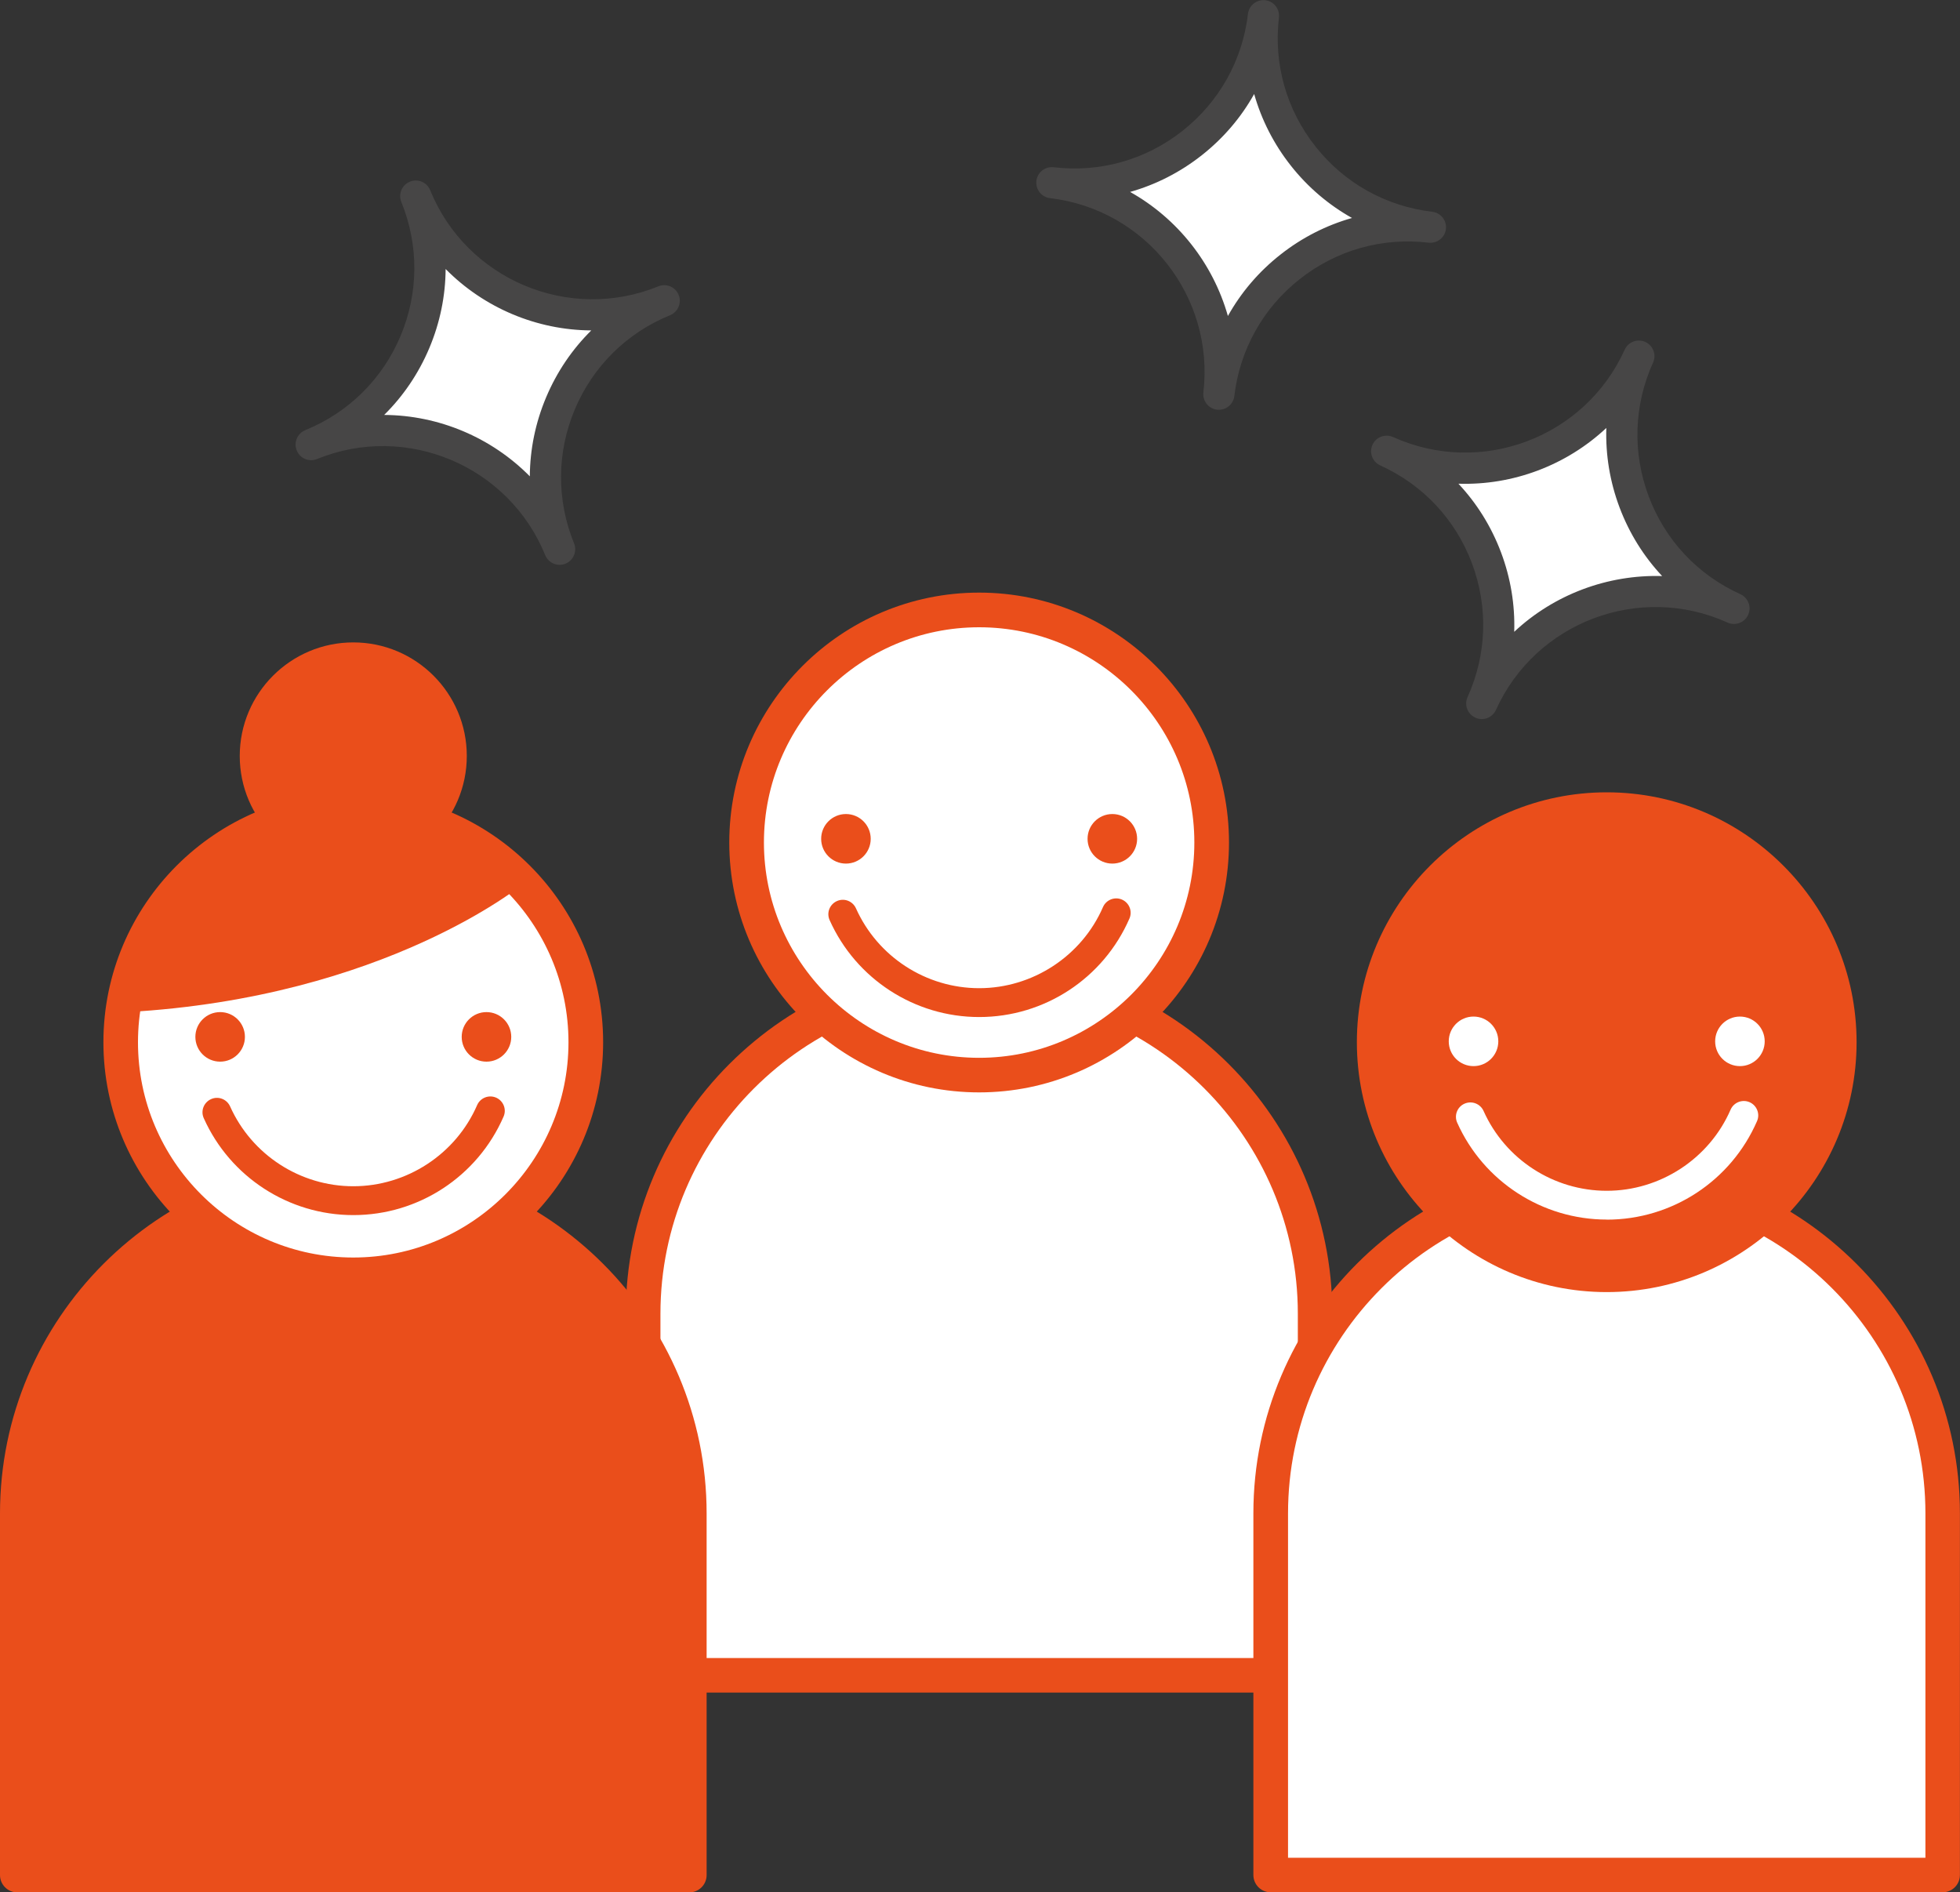
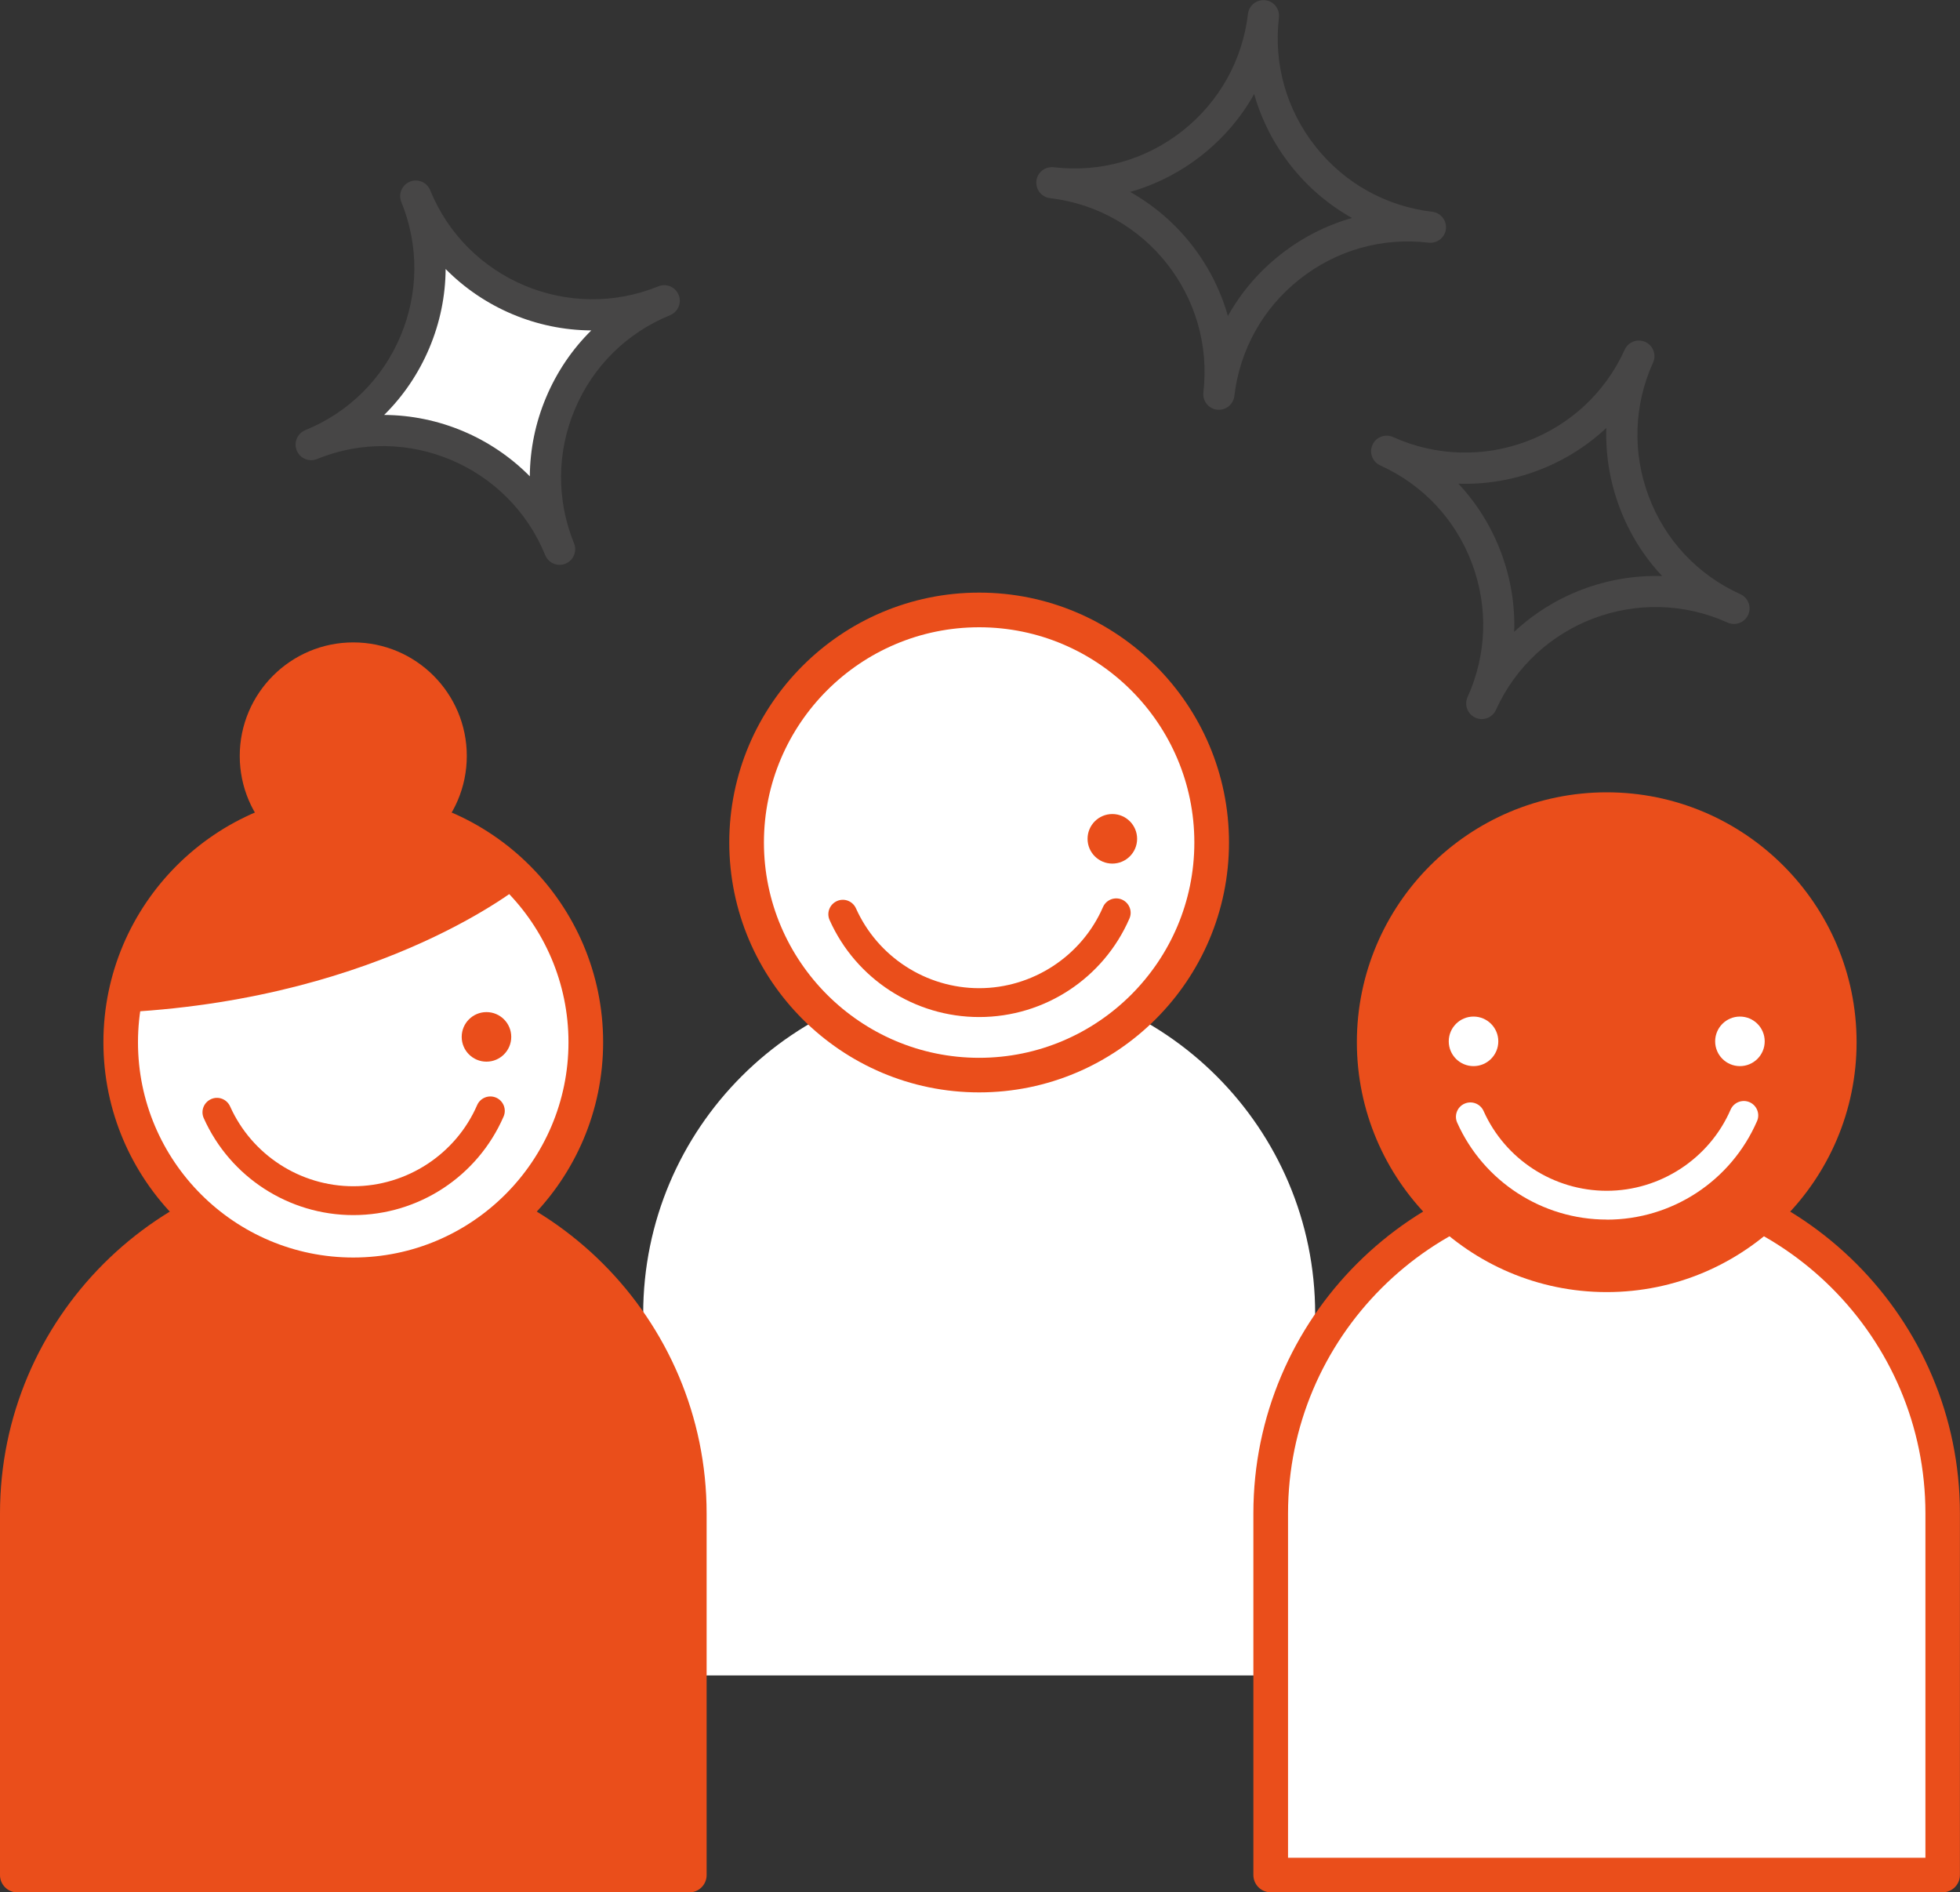
<svg xmlns="http://www.w3.org/2000/svg" id="Calque_1" data-name="Calque 1" viewBox="0 0 250 241.34">
  <rect x="0" y="0" width="250" height="241.34" fill="#333333" stroke="none" />
  <defs>
    <style>      .cls-1 {        fill: #fff;      }      .cls-2 {        fill: #ea4e1b;      }      .cls-3 {        fill: #474646;      }    </style>
  </defs>
  <path class="cls-1" d="M55.24,30.46s2.69,13.5-9.9,23.54c0,0,15.21-1.46,24.15,10.76,0,0-3.2-11.92,7.94-23.76,0,0-14.86,1.51-22.19-10.53Z" />
-   <path class="cls-1" d="M160.7,7.73s-4.31,13.07-20.22,15.6c0,0,13.95,6.23,15.71,21.27,0,0,3.09-11.95,18.62-16.76,0,0-13.67-6.02-14.12-20.1Z" />
-   <path class="cls-1" d="M206.44,50.67s-8.03,11.17-23.97,8.81c0,0,11.44,10.13,8.6,25,0,0,6.53-10.47,22.79-10.4,0,0-11.24-9.84-7.43-23.41Z" />
  <g>
    <g>
      <path class="cls-1" d="M124.89,124.7h0c23.65,0,42.86,19.2,42.86,42.86v46.12h-85.71v-46.12c0-23.65,19.2-42.86,42.86-42.86Z" />
-       <path class="cls-2" d="M167.74,215.87h-85.71c-1.22,0-2.21-.99-2.21-2.21v-46.11c0-24.85,20.22-45.06,45.06-45.06s45.06,20.22,45.06,45.06v46.11c0,1.22-.99,2.21-2.21,2.21ZM84.24,211.46h81.3v-43.91c0-22.41-18.24-40.65-40.65-40.65s-40.65,18.24-40.65,40.65v43.91Z" />
    </g>
    <g>
      <circle class="cls-1" cx="124.89" cy="107.46" r="29.66" />
      <path class="cls-2" d="M124.89,139.32c-17.57,0-31.87-14.3-31.87-31.87s14.3-31.87,31.87-31.87,31.87,14.3,31.87,31.87-14.3,31.87-31.87,31.87ZM124.89,80c-15.14,0-27.45,12.32-27.45,27.45s12.32,27.46,27.45,27.46,27.45-12.32,27.45-27.46-12.32-27.45-27.45-27.45Z" />
    </g>
    <g>
      <path class="cls-1" d="M204.94,150.16h0c23.65,0,42.86,19.2,42.86,42.86v46.12h-85.71v-46.12c0-23.65,19.2-42.86,42.86-42.86Z" />
      <path class="cls-2" d="M247.79,241.34h-85.71c-1.22,0-2.21-.99-2.21-2.21v-46.12c0-24.85,20.22-45.06,45.06-45.06s45.06,20.22,45.06,45.06v46.12c0,1.22-.99,2.21-2.21,2.21ZM164.29,236.93h81.3v-43.91c0-22.41-18.24-40.65-40.65-40.65s-40.65,18.24-40.65,40.65v43.91Z" />
    </g>
    <path class="cls-2" d="M204.94,101.05c-17.57,0-31.87,14.3-31.87,31.87s14.3,31.87,31.87,31.87,31.87-14.3,31.87-31.87-14.3-31.87-31.87-31.87Z" />
    <path class="cls-2" d="M45.06,147.96c-24.85,0-45.06,20.22-45.06,45.06v46.12c0,1.22.99,2.21,2.21,2.21h85.71c1.22,0,2.21-.99,2.21-2.21v-46.12c0-24.85-20.22-45.06-45.06-45.06Z" />
    <g>
      <circle class="cls-1" cx="45.06" cy="132.92" r="29.66" />
      <path class="cls-2" d="M45.06,164.79c-17.57,0-31.87-14.3-31.87-31.87s14.3-31.87,31.87-31.87,31.87,14.3,31.87,31.87-14.3,31.87-31.87,31.87ZM45.06,105.47c-15.14,0-27.46,12.32-27.46,27.46s12.32,27.45,27.46,27.45,27.45-12.32,27.45-27.45-12.32-27.46-27.45-27.46Z" />
    </g>
    <path class="cls-2" d="M45.06,81.93c-7.98,0-14.48,6.49-14.48,14.48s6.49,14.48,14.48,14.48,14.48-6.49,14.48-14.48-6.49-14.48-14.48-14.48Z" />
    <path class="cls-2" d="M124.89,129.71c-8.22,0-15.71-4.85-19.07-12.36-.42-.93,0-2.01.93-2.43.93-.42,2.01,0,2.43.93,2.77,6.18,8.94,10.18,15.72,10.18s13.06-4.06,15.79-10.35c.41-.93,1.49-1.35,2.42-.95.93.41,1.36,1.49.95,2.42-3.32,7.63-10.84,12.56-19.16,12.56Z" />
    <g>
-       <circle class="cls-2" cx="107.9" cy="106.98" r="3.16" />
      <circle class="cls-2" cx="141.88" cy="106.98" r="3.16" />
    </g>
    <path class="cls-2" d="M45.06,154.97c-8.22,0-15.71-4.85-19.07-12.36-.42-.93,0-2.01.93-2.43.93-.42,2.01,0,2.43.93,2.77,6.18,8.94,10.18,15.72,10.18s13.06-4.06,15.79-10.35c.41-.93,1.49-1.35,2.42-.95.93.41,1.36,1.49.95,2.42-3.32,7.63-10.84,12.56-19.16,12.56Z" />
    <g>
-       <circle class="cls-2" cx="28.08" cy="132.24" r="3.16" />
      <circle class="cls-2" cx="62.05" cy="132.24" r="3.16" />
    </g>
    <path class="cls-2" d="M16.21,129.08c33.01-1.86,50.55-16.38,50.55-16.38,0,0-40.15-26.52-50.55,16.38Z" />
    <path class="cls-1" d="M204.94,155.54c-8.22,0-15.71-4.85-19.07-12.35-.42-.93,0-2.02.93-2.43s2.01,0,2.43.93c2.77,6.19,8.94,10.18,15.72,10.18s13.06-4.06,15.79-10.35c.41-.93,1.49-1.35,2.42-.95.93.41,1.36,1.49.95,2.42-3.32,7.63-10.84,12.56-19.16,12.56Z" />
    <g>
      <circle class="cls-1" cx="187.95" cy="132.81" r="3.16" />
      <circle class="cls-1" cx="221.93" cy="132.81" r="3.16" />
    </g>
    <path class="cls-3" d="M189,91.71c-.27,0-.55-.06-.82-.18-.73-.33-1.17-1.06-1.17-1.81,0-.27.06-.55.18-.82,2.46-5.43,2.65-11.5.55-17.08-2.1-5.58-6.26-10.01-11.69-12.46-.73-.33-1.17-1.06-1.17-1.81,0-.27.06-.55.18-.82.45-1,1.63-1.44,2.63-.99,11.22,5.07,24.47.08,29.54-11.14.45-1,1.63-1.44,2.63-.99.73.33,1.17,1.06,1.17,1.81,0,.27-.06.55-.18.82-2.46,5.43-2.65,11.5-.55,17.08,2.1,5.58,6.26,10.01,11.69,12.46.73.33,1.17,1.06,1.17,1.81,0,.27-.06.55-.18.82-.45,1-1.63,1.44-2.63.99-11.22-5.07-24.47-.08-29.54,11.14-.33.73-1.05,1.17-1.81,1.17ZM186.02,61.69c2.34,2.49,4.19,5.45,5.43,8.74s1.8,6.73,1.69,10.15c5.08-4.76,11.91-7.32,18.87-7.11-2.34-2.49-4.19-5.45-5.43-8.74s-1.8-6.73-1.69-10.15c-5.08,4.76-11.91,7.34-18.87,7.11Z" />
    <path class="cls-3" d="M155.46,52.26c-.08,0-.16,0-.23-.01-1.01-.12-1.75-.98-1.75-1.97,0-.08,0-.16.01-.23,1.44-12.22-7.33-23.34-19.56-24.78-1.01-.12-1.75-.98-1.75-1.97,0-.08,0-.16.01-.23.13-1.09,1.11-1.86,2.21-1.74,5.92.7,11.76-.95,16.44-4.65s7.64-8.99,8.34-14.91c.13-1.09,1.11-1.86,2.21-1.74,1.01.12,1.75.98,1.75,1.97,0,.08,0,.16-.01.23-.7,5.92.95,11.76,4.65,16.44,3.69,4.68,8.99,7.64,14.91,8.34,1.01.12,1.75.98,1.75,1.97,0,.08,0,.16-.01.23-.13,1.09-1.11,1.86-2.21,1.74-5.92-.7-11.76.95-16.44,4.65-4.68,3.69-7.64,8.99-8.34,14.91-.12,1.01-.98,1.75-1.97,1.75ZM144.13,24.47c6.08,3.4,10.59,9.13,12.49,15.83,1.67-2.99,3.92-5.64,6.69-7.82,2.76-2.18,5.86-3.75,9.14-4.68-2.98-1.67-5.63-3.92-7.8-6.67-2.18-2.76-3.75-5.86-4.68-9.14-1.66,2.98-3.92,5.63-6.67,7.8-2.76,2.18-5.87,3.76-9.16,4.69Z" />
    <path class="cls-3" d="M71.38,72.04c-.78,0-1.53-.47-1.84-1.24-4.64-11.4-17.7-16.9-29.1-12.26-1.02.42-2.18-.07-2.59-1.09-.1-.24-.15-.5-.15-.75,0-.78.47-1.53,1.24-1.84,5.52-2.25,9.84-6.52,12.15-12.01s2.35-11.56.1-17.09c-.1-.24-.15-.5-.15-.75,0-.78.47-1.53,1.24-1.84,1.01-.42,2.18.07,2.59,1.09,4.64,11.4,17.7,16.9,29.1,12.26,1.02-.42,2.18.07,2.59,1.09.1.24.15.5.15.75,0,.78-.47,1.53-1.24,1.84-5.52,2.25-9.84,6.52-12.15,12.01s-2.35,11.56-.1,17.09c.1.24.15.5.15.75,0,.78-.47,1.53-1.24,1.84-.24.1-.5.15-.75.15ZM49,52.92c6.97.04,13.68,2.87,18.58,7.83.02-3.42.71-6.83,2.08-10.08,1.37-3.25,3.33-6.13,5.76-8.53-6.97-.04-13.68-2.87-18.58-7.83-.02,3.42-.71,6.83-2.08,10.08-1.37,3.25-3.33,6.13-5.76,8.53Z" />
  </g>
</svg>